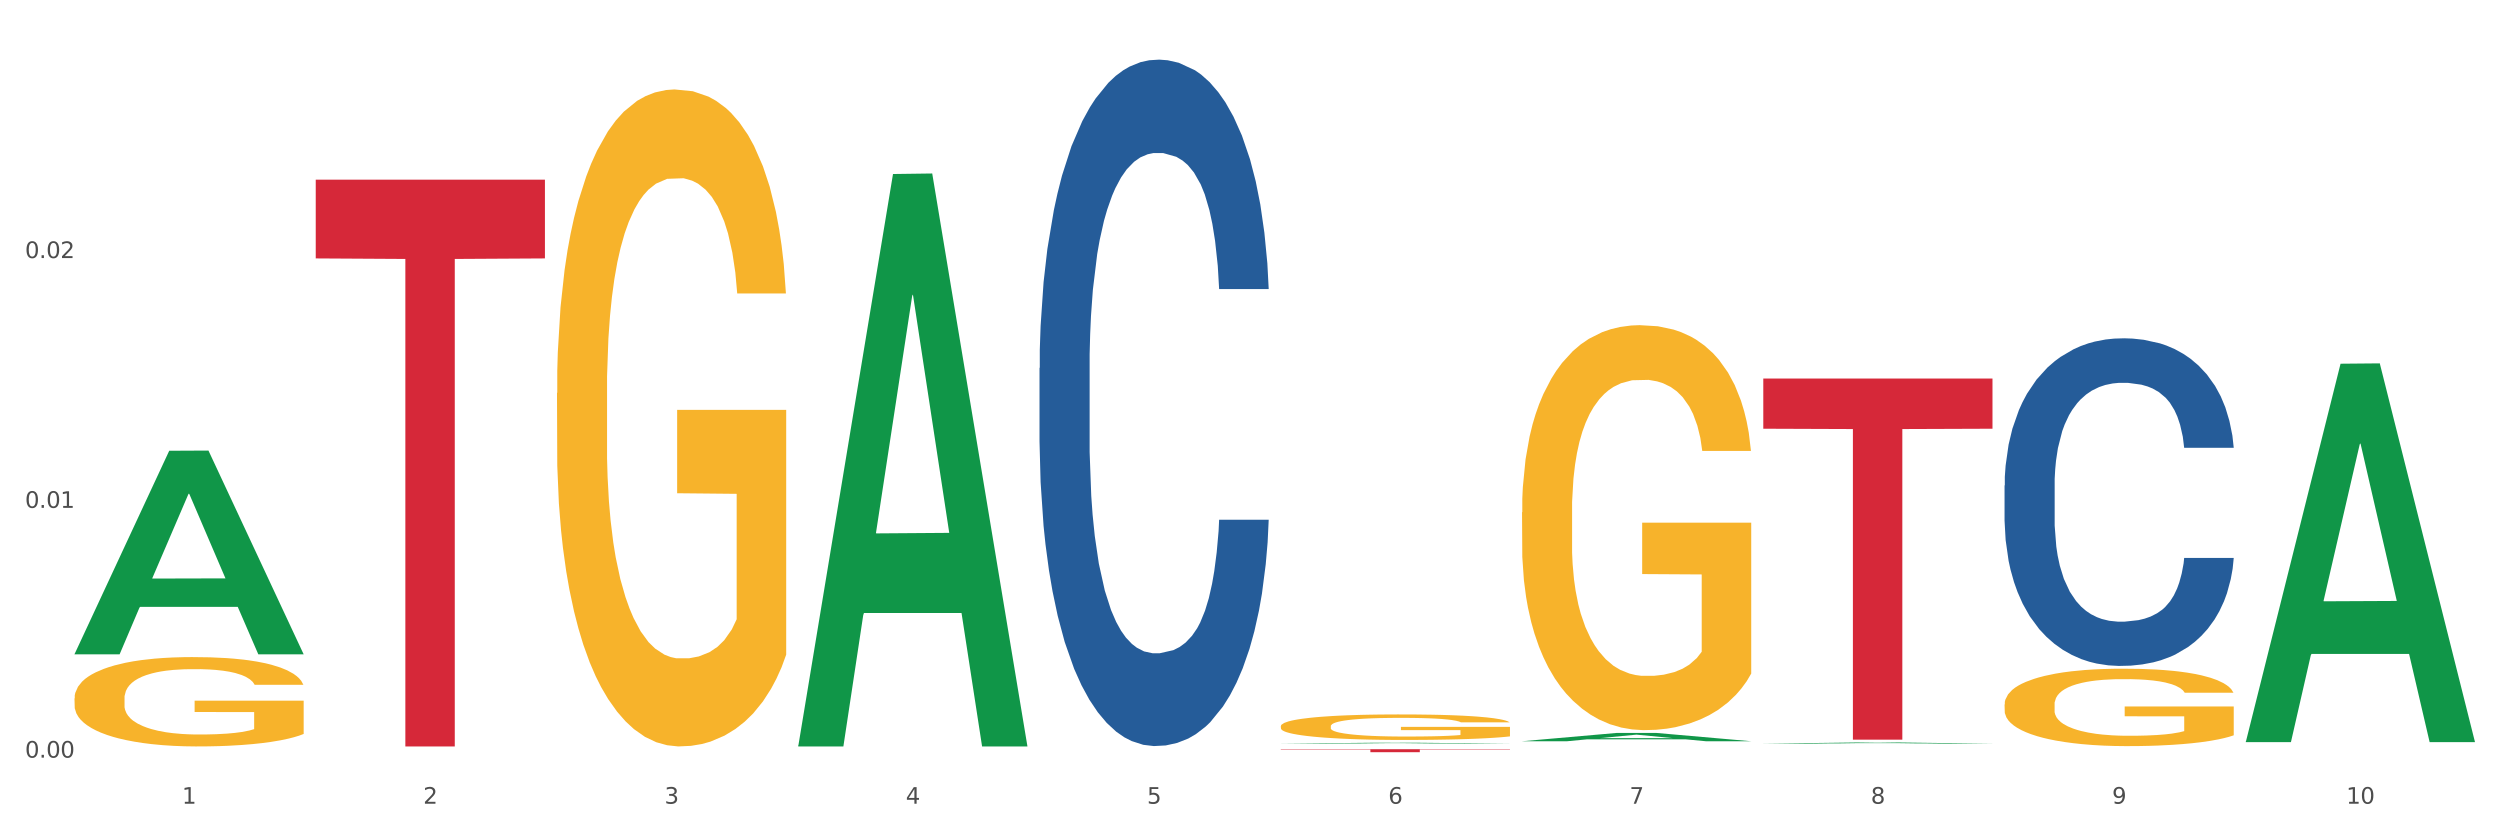
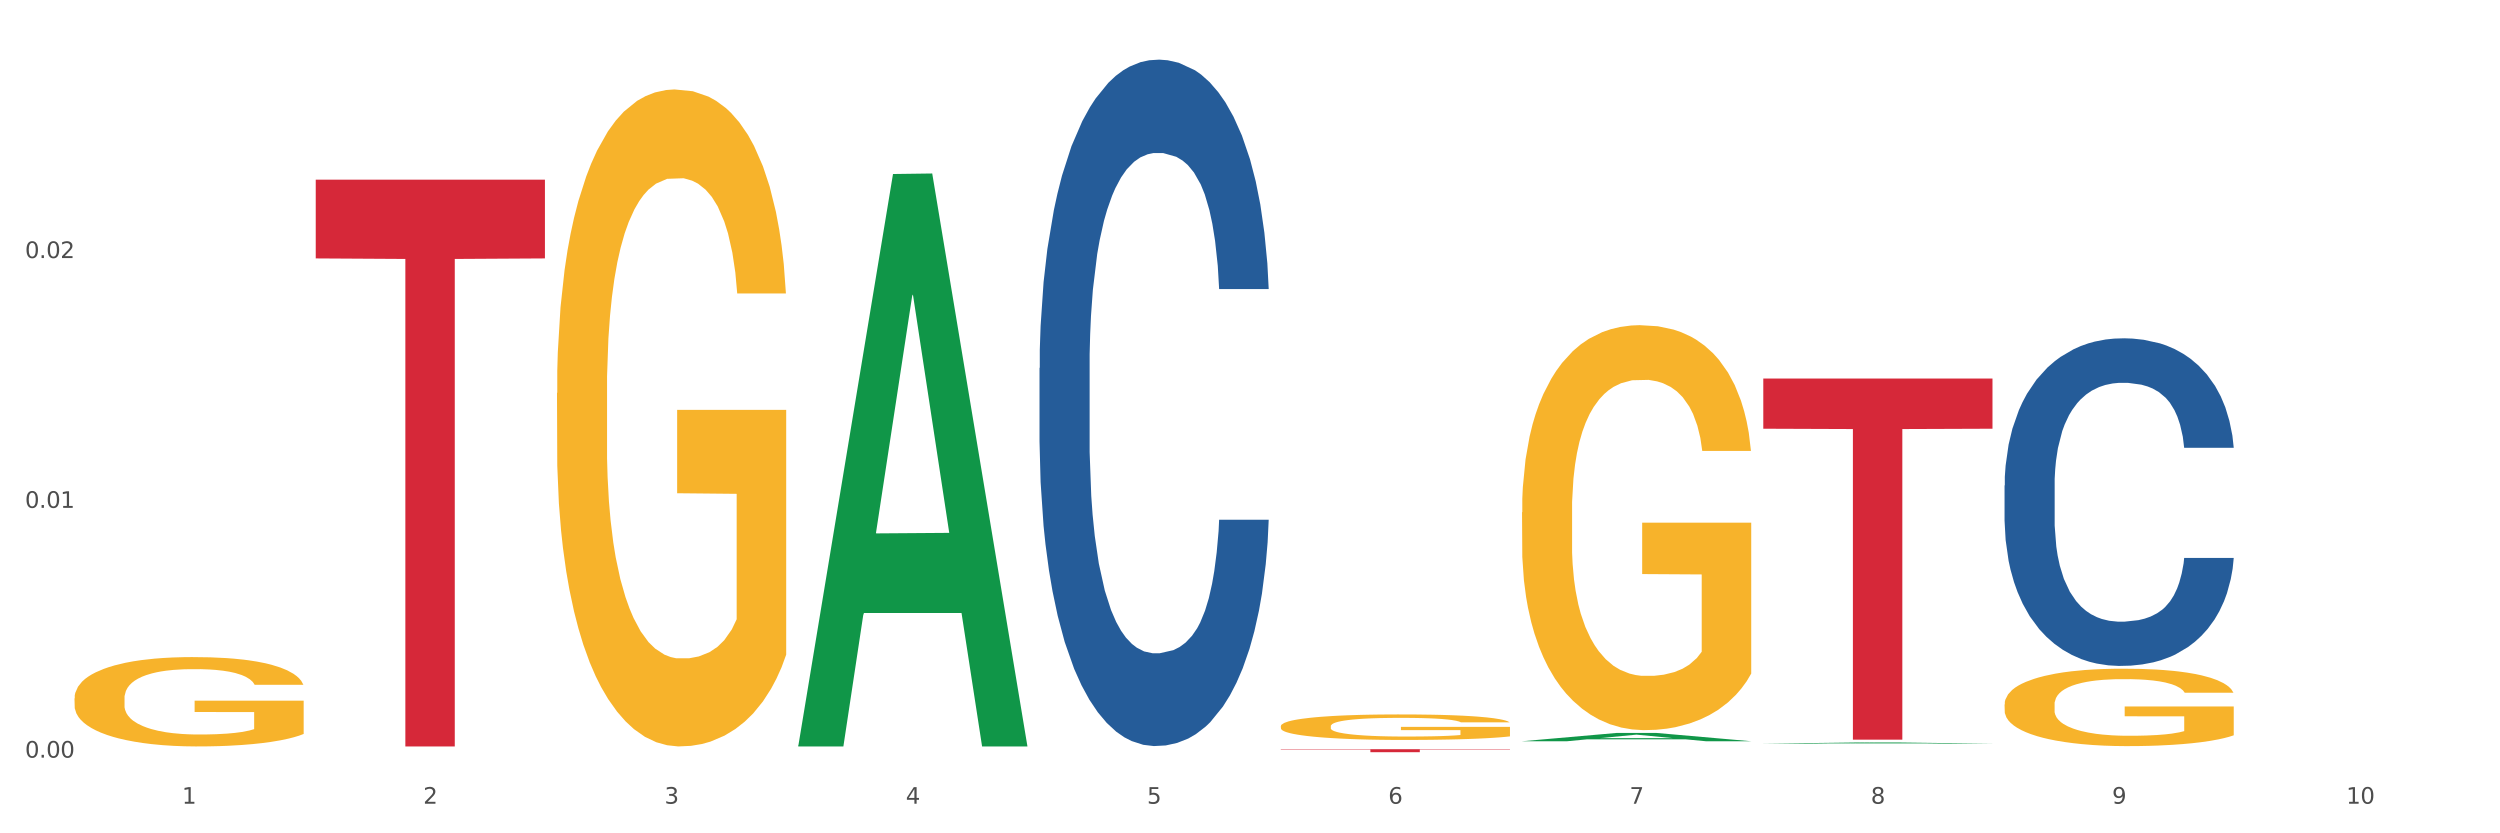
<svg xmlns="http://www.w3.org/2000/svg" xmlns:xlink="http://www.w3.org/1999/xlink" width="1080pt" height="360pt" viewBox="0 0 1080 360" version="1.1">
  <rect x="0" y="0" width="1080" height="360" fill="#333333" stroke="none" />
  <defs>
    <style type="text/css">*{stroke-linejoin: round; stroke-linecap: butt}</style>
  </defs>
  <g id="figure_1">
    <g id="patch_1">
      <path d="M 0 360  L 1080 360  L 1080 0  L 0 0  z " style="fill: #ffffff; stroke: #ffffff; stroke-linejoin: miter" />
    </g>
    <g id="axes_1">
      <g id="matplotlib.axis_1">
        <g id="xtick_1">
          <g id="text_1">
            <g style="fill: #4d4d4d" transform="translate(78.627 347.204) scale(0.096 -0.096)">
              <defs>
                <path id="DejaVuSans-31" d="M 794 531  L 1825 531  L 1825 4091  L 703 3866  L 703 4441  L 1819 4666  L 2450 4666  L 2450 531  L 3481 531  L 3481 0  L 794 0  L 794 531  z " transform="scale(0.016)" />
              </defs>
              <use xlink:href="#DejaVuSans-31" />
            </g>
          </g>
        </g>
        <g id="xtick_2">
          <g id="text_2">
            <g style="fill: #4d4d4d" transform="translate(182.851 347.204) scale(0.096 -0.096)">
              <defs>
                <path id="DejaVuSans-32" d="M 1228 531  L 3431 531  L 3431 0  L 469 0  L 469 531  Q 828 903 1448 1529  Q 2069 2156 2228 2338  Q 2531 2678 2651 2914  Q 2772 3150 2772 3378  Q 2772 3750 2511 3984  Q 2250 4219 1831 4219  Q 1534 4219 1204 4116  Q 875 4013 500 3803  L 500 4441  Q 881 4594 1212 4672  Q 1544 4750 1819 4750  Q 2544 4750 2975 4387  Q 3406 4025 3406 3419  Q 3406 3131 3298 2873  Q 3191 2616 2906 2266  Q 2828 2175 2409 1742  Q 1991 1309 1228 531  z " transform="scale(0.016)" />
              </defs>
              <use xlink:href="#DejaVuSans-32" />
            </g>
          </g>
        </g>
        <g id="xtick_3">
          <g id="text_3">
            <g style="fill: #4d4d4d" transform="translate(287.074 347.204) scale(0.096 -0.096)">
              <defs>
                <path id="DejaVuSans-33" d="M 2597 2516  Q 3050 2419 3304 2112  Q 3559 1806 3559 1356  Q 3559 666 3084 287  Q 2609 -91 1734 -91  Q 1441 -91 1130 -33  Q 819 25 488 141  L 488 750  Q 750 597 1062 519  Q 1375 441 1716 441  Q 2309 441 2620 675  Q 2931 909 2931 1356  Q 2931 1769 2642 2001  Q 2353 2234 1838 2234  L 1294 2234  L 1294 2753  L 1863 2753  Q 2328 2753 2575 2939  Q 2822 3125 2822 3475  Q 2822 3834 2567 4026  Q 2313 4219 1838 4219  Q 1578 4219 1281 4162  Q 984 4106 628 3988  L 628 4550  Q 988 4650 1302 4700  Q 1616 4750 1894 4750  Q 2613 4750 3031 4423  Q 3450 4097 3450 3541  Q 3450 3153 3228 2886  Q 3006 2619 2597 2516  z " transform="scale(0.016)" />
              </defs>
              <use xlink:href="#DejaVuSans-33" />
            </g>
          </g>
        </g>
        <g id="xtick_4">
          <g id="text_4">
            <g style="fill: #4d4d4d" transform="translate(391.298 347.204) scale(0.096 -0.096)">
              <defs>
                <path id="DejaVuSans-34" d="M 2419 4116  L 825 1625  L 2419 1625  L 2419 4116  z M 2253 4666  L 3047 4666  L 3047 1625  L 3713 1625  L 3713 1100  L 3047 1100  L 3047 0  L 2419 0  L 2419 1100  L 313 1100  L 313 1709  L 2253 4666  z " transform="scale(0.016)" />
              </defs>
              <use xlink:href="#DejaVuSans-34" />
            </g>
          </g>
        </g>
        <g id="xtick_5">
          <g id="text_5">
            <g style="fill: #4d4d4d" transform="translate(495.522 347.204) scale(0.096 -0.096)">
              <defs>
                <path id="DejaVuSans-35" d="M 691 4666  L 3169 4666  L 3169 4134  L 1269 4134  L 1269 2991  Q 1406 3038 1543 3061  Q 1681 3084 1819 3084  Q 2600 3084 3056 2656  Q 3513 2228 3513 1497  Q 3513 744 3044 326  Q 2575 -91 1722 -91  Q 1428 -91 1123 -41  Q 819 9 494 109  L 494 744  Q 775 591 1075 516  Q 1375 441 1709 441  Q 2250 441 2565 725  Q 2881 1009 2881 1497  Q 2881 1984 2565 2268  Q 2250 2553 1709 2553  Q 1456 2553 1204 2497  Q 953 2441 691 2322  L 691 4666  z " transform="scale(0.016)" />
              </defs>
              <use xlink:href="#DejaVuSans-35" />
            </g>
          </g>
        </g>
        <g id="xtick_6">
          <g id="text_6">
            <g style="fill: #4d4d4d" transform="translate(599.745 347.204) scale(0.096 -0.096)">
              <defs>
                <path id="DejaVuSans-36" d="M 2113 2584  Q 1688 2584 1439 2293  Q 1191 2003 1191 1497  Q 1191 994 1439 701  Q 1688 409 2113 409  Q 2538 409 2786 701  Q 3034 994 3034 1497  Q 3034 2003 2786 2293  Q 2538 2584 2113 2584  z M 3366 4563  L 3366 3988  Q 3128 4100 2886 4159  Q 2644 4219 2406 4219  Q 1781 4219 1451 3797  Q 1122 3375 1075 2522  Q 1259 2794 1537 2939  Q 1816 3084 2150 3084  Q 2853 3084 3261 2657  Q 3669 2231 3669 1497  Q 3669 778 3244 343  Q 2819 -91 2113 -91  Q 1303 -91 875 529  Q 447 1150 447 2328  Q 447 3434 972 4092  Q 1497 4750 2381 4750  Q 2619 4750 2861 4703  Q 3103 4656 3366 4563  z " transform="scale(0.016)" />
              </defs>
              <use xlink:href="#DejaVuSans-36" />
            </g>
          </g>
        </g>
        <g id="xtick_7">
          <g id="text_7">
            <g style="fill: #4d4d4d" transform="translate(703.969 347.204) scale(0.096 -0.096)">
              <defs>
                <path id="DejaVuSans-37" d="M 525 4666  L 3525 4666  L 3525 4397  L 1831 0  L 1172 0  L 2766 4134  L 525 4134  L 525 4666  z " transform="scale(0.016)" />
              </defs>
              <use xlink:href="#DejaVuSans-37" />
            </g>
          </g>
        </g>
        <g id="xtick_8">
          <g id="text_8">
            <g style="fill: #4d4d4d" transform="translate(808.193 347.204) scale(0.096 -0.096)">
              <defs>
                <path id="DejaVuSans-38" d="M 2034 2216  Q 1584 2216 1326 1975  Q 1069 1734 1069 1313  Q 1069 891 1326 650  Q 1584 409 2034 409  Q 2484 409 2743 651  Q 3003 894 3003 1313  Q 3003 1734 2745 1975  Q 2488 2216 2034 2216  z M 1403 2484  Q 997 2584 770 2862  Q 544 3141 544 3541  Q 544 4100 942 4425  Q 1341 4750 2034 4750  Q 2731 4750 3128 4425  Q 3525 4100 3525 3541  Q 3525 3141 3298 2862  Q 3072 2584 2669 2484  Q 3125 2378 3379 2068  Q 3634 1759 3634 1313  Q 3634 634 3220 271  Q 2806 -91 2034 -91  Q 1263 -91 848 271  Q 434 634 434 1313  Q 434 1759 690 2068  Q 947 2378 1403 2484  z M 1172 3481  Q 1172 3119 1398 2916  Q 1625 2713 2034 2713  Q 2441 2713 2670 2916  Q 2900 3119 2900 3481  Q 2900 3844 2670 4047  Q 2441 4250 2034 4250  Q 1625 4250 1398 4047  Q 1172 3844 1172 3481  z " transform="scale(0.016)" />
              </defs>
              <use xlink:href="#DejaVuSans-38" />
            </g>
          </g>
        </g>
        <g id="xtick_9">
          <g id="text_9">
            <g style="fill: #4d4d4d" transform="translate(912.416 347.204) scale(0.096 -0.096)">
              <defs>
                <path id="DejaVuSans-39" d="M 703 97  L 703 672  Q 941 559 1184 500  Q 1428 441 1663 441  Q 2288 441 2617 861  Q 2947 1281 2994 2138  Q 2813 1869 2534 1725  Q 2256 1581 1919 1581  Q 1219 1581 811 2004  Q 403 2428 403 3163  Q 403 3881 828 4315  Q 1253 4750 1959 4750  Q 2769 4750 3195 4129  Q 3622 3509 3622 2328  Q 3622 1225 3098 567  Q 2575 -91 1691 -91  Q 1453 -91 1209 -44  Q 966 3 703 97  z M 1959 2075  Q 2384 2075 2632 2365  Q 2881 2656 2881 3163  Q 2881 3666 2632 3958  Q 2384 4250 1959 4250  Q 1534 4250 1286 3958  Q 1038 3666 1038 3163  Q 1038 2656 1286 2365  Q 1534 2075 1959 2075  z " transform="scale(0.016)" />
              </defs>
              <use xlink:href="#DejaVuSans-39" />
            </g>
          </g>
        </g>
        <g id="xtick_10">
          <g id="text_10">
            <g style="fill: #4d4d4d" transform="translate(1013.586 347.204) scale(0.096 -0.096)">
              <defs>
                <path id="DejaVuSans-30" d="M 2034 4250  Q 1547 4250 1301 3770  Q 1056 3291 1056 2328  Q 1056 1369 1301 889  Q 1547 409 2034 409  Q 2525 409 2770 889  Q 3016 1369 3016 2328  Q 3016 3291 2770 3770  Q 2525 4250 2034 4250  z M 2034 4750  Q 2819 4750 3233 4129  Q 3647 3509 3647 2328  Q 3647 1150 3233 529  Q 2819 -91 2034 -91  Q 1250 -91 836 529  Q 422 1150 422 2328  Q 422 3509 836 4129  Q 1250 4750 2034 4750  z " transform="scale(0.016)" />
              </defs>
              <use xlink:href="#DejaVuSans-31" />
              <use xlink:href="#DejaVuSans-30" transform="translate(63.623 0)" />
            </g>
          </g>
        </g>
        <g id="xtick_11" />
        <g id="xtick_12" />
        <g id="xtick_13" />
        <g id="xtick_14" />
        <g id="xtick_15" />
        <g id="xtick_16" />
        <g id="xtick_17" />
        <g id="xtick_18" />
        <g id="xtick_19" />
      </g>
      <g id="matplotlib.axis_2">
        <g id="ytick_1">
          <g id="text_11">
            <g style="fill: #4d4d4d" transform="translate(10.8 327.302) scale(0.096 -0.096)">
              <defs>
                <path id="DejaVuSans-2e" d="M 684 794  L 1344 794  L 1344 0  L 684 0  L 684 794  z " transform="scale(0.016)" />
              </defs>
              <use xlink:href="#DejaVuSans-30" />
              <use xlink:href="#DejaVuSans-2e" transform="translate(63.623 0)" />
              <use xlink:href="#DejaVuSans-30" transform="translate(95.41 0)" />
              <use xlink:href="#DejaVuSans-30" transform="translate(159.033 0)" />
            </g>
          </g>
        </g>
        <g id="ytick_2">
          <g id="text_12">
            <g style="fill: #4d4d4d" transform="translate(10.8 219.39) scale(0.096 -0.096)">
              <use xlink:href="#DejaVuSans-30" />
              <use xlink:href="#DejaVuSans-2e" transform="translate(63.623 0)" />
              <use xlink:href="#DejaVuSans-30" transform="translate(95.41 0)" />
              <use xlink:href="#DejaVuSans-31" transform="translate(159.033 0)" />
            </g>
          </g>
        </g>
        <g id="ytick_3">
          <g id="text_13">
            <g style="fill: #4d4d4d" transform="translate(10.8 111.478) scale(0.096 -0.096)">
              <use xlink:href="#DejaVuSans-30" />
              <use xlink:href="#DejaVuSans-2e" transform="translate(63.623 0)" />
              <use xlink:href="#DejaVuSans-30" transform="translate(95.41 0)" />
              <use xlink:href="#DejaVuSans-32" transform="translate(159.033 0)" />
            </g>
          </g>
        </g>
        <g id="ytick_4" />
        <g id="ytick_5" />
        <g id="ytick_6" />
      </g>
      <g id="PolyCollection_1">
-         <path d="M 32.175 282.504  L 32.277 282.421  L 73.107 194.725  L 90.051 194.643  L 131.187 282.669  L 111.589 282.669  L 102.709 262.171  L 60.552 262.171  L 60.246 262.502  L 51.671 282.669  L 32.175 282.669  L 32.175 282.504  L 65.86 249.938  L 97.401 249.856  L 81.783 213.405  L 81.579 213.24  L 81.375 213.488  L 65.758 249.856  L 65.86 249.938  L 32.175 282.504  z " clip-path="url(#p707d1ba96f)" style="fill: #109648" />
        <path d="M 553.293 313.728  L 553.41 313.718  L 553.41 313.355  L 553.644 313.043  L 554.813 312.288  L 556.566 311.664  L 557.852 311.332  L 559.138 311.06  L 560.658 310.788  L 562.528 310.506  L 565.918 310.094  L 568.022 309.882  L 570.594 309.661  L 575.27 309.339  L 578.66 309.157  L 582.167 309.006  L 587.895 308.825  L 591.636 308.745  L 595.61 308.684  L 600.403 308.644  L 604.027 308.634  L 611.976 308.664  L 618.756 308.755  L 622.029 308.825  L 626.237 308.946  L 628.458 309.026  L 632.082 309.187  L 635.823 309.399  L 638.395 309.58  L 642.252 309.922  L 645.175 310.265  L 647.863 310.687  L 649.266 310.979  L 650.318 311.251  L 651.253 311.563  L 652.189 312.057  L 631.147 312.057  L 630.329 311.704  L 629.043 311.372  L 627.173 311.05  L 625.536 310.849  L 622.73 310.597  L 620.159 310.436  L 617.47 310.315  L 614.197 310.214  L 611.625 310.164  L 608.001 310.124  L 600.87 310.134  L 596.078 310.214  L 592.805 310.315  L 590.7 310.406  L 588.83 310.506  L 586.726 310.647  L 584.271 310.859  L 582.518 311.05  L 580.764 311.292  L 579.361 311.533  L 578.075 311.815  L 577.023 312.117  L 576.205 312.429  L 575.504 312.812  L 574.919 313.446  L 574.919 314.825  L 575.153 315.137  L 575.737 315.55  L 576.439 315.862  L 577.608 316.234  L 578.66 316.486  L 580.647 316.849  L 582.868 317.151  L 584.622 317.342  L 586.375 317.503  L 589.415 317.724  L 592.805 317.906  L 595.727 318.016  L 599.702 318.117  L 602.39 318.157  L 604.728 318.177  L 610.456 318.177  L 614.548 318.147  L 619.107 318.077  L 622.613 317.986  L 625.536 317.875  L 628.809 317.694  L 630.913 317.523  L 630.913 315.419  L 605.196 315.409  L 605.196 314.01  L 652.306 314.01  L 652.306 318.117  L 650.318 318.328  L 648.097 318.52  L 645.759 318.691  L 642.252 318.902  L 638.044 319.104  L 634.303 319.245  L 630.329 319.365  L 625.653 319.476  L 619.574 319.577  L 615.833 319.617  L 611.158 319.647  L 605.663 319.657  L 600.87 319.637  L 596.195 319.587  L 591.285 319.496  L 586.492 319.365  L 582.868 319.234  L 579.244 319.073  L 575.387 318.862  L 572.347 318.661  L 570.009 318.479  L 567.438 318.248  L 564.632 317.946  L 562.528 317.674  L 560.658 317.392  L 558.67 317.03  L 557.268 316.718  L 555.865 316.325  L 555.047 316.033  L 554.111 315.58  L 553.41 314.946  L 553.293 313.728  z " clip-path="url(#p707d1ba96f)" style="fill: #f7b32b" />
        <path d="M 657.517 221.313  L 657.634 221.153  L 657.634 215.401  L 657.867 210.448  L 659.036 198.464  L 660.79 188.557  L 662.076 183.284  L 663.362 178.97  L 664.881 174.656  L 666.752 170.182  L 670.142 163.631  L 672.246 160.275  L 674.818 156.76  L 679.493 151.647  L 682.884 148.771  L 686.39 146.374  L 692.118 143.498  L 695.859 142.219  L 699.834 141.261  L 704.627 140.621  L 708.25 140.462  L 716.199 140.941  L 722.979 142.379  L 726.253 143.498  L 730.461 145.415  L 732.682 146.693  L 736.306 149.25  L 740.047 152.605  L 742.618 155.482  L 746.476 160.914  L 749.398 166.347  L 752.087 173.058  L 753.49 177.692  L 754.542 182.006  L 755.477 186.959  L 756.412 194.789  L 735.371 194.789  L 734.552 189.196  L 733.266 183.923  L 731.396 178.81  L 729.76 175.614  L 726.954 171.62  L 724.382 169.063  L 721.694 167.146  L 718.42 165.548  L 715.849 164.749  L 712.225 164.11  L 705.094 164.27  L 700.301 165.548  L 697.028 167.146  L 694.924 168.584  L 693.054 170.182  L 690.949 172.419  L 688.495 175.774  L 686.741 178.81  L 684.988 182.645  L 683.585 186.48  L 682.299 190.954  L 681.247 195.747  L 680.429 200.701  L 679.727 206.773  L 679.143 216.839  L 679.143 238.73  L 679.377 243.683  L 679.961 250.234  L 680.662 255.188  L 681.831 261.1  L 682.884 265.094  L 684.871 270.846  L 687.092 275.64  L 688.845 278.676  L 690.599 281.233  L 693.638 284.748  L 697.028 287.624  L 699.951 289.382  L 703.925 290.979  L 706.614 291.619  L 708.952 291.938  L 714.68 291.938  L 718.771 291.459  L 723.33 290.34  L 726.837 288.902  L 729.76 287.145  L 733.033 284.268  L 735.137 281.552  L 735.137 248.157  L 709.419 247.997  L 709.419 225.787  L 756.529 225.787  L 756.529 290.979  L 754.542 294.335  L 752.321 297.371  L 749.983 300.087  L 746.476 303.443  L 742.268 306.638  L 738.527 308.875  L 734.552 310.793  L 729.876 312.55  L 723.798 314.148  L 720.057 314.787  L 715.381 315.267  L 709.887 315.427  L 705.094 315.107  L 700.418 314.308  L 695.508 312.87  L 690.716 310.793  L 687.092 308.716  L 683.468 306.159  L 679.61 302.804  L 676.571 299.608  L 674.233 296.732  L 671.661 293.057  L 668.856 288.263  L 666.752 283.949  L 664.881 279.475  L 662.894 273.723  L 661.491 268.769  L 660.088 262.538  L 659.27 257.904  L 658.335 250.714  L 657.634 240.647  L 657.517 221.313  z " clip-path="url(#p707d1ba96f)" style="fill: #f7b32b" />
        <path d="M 865.964 304.334  L 866.081 304.303  L 866.081 303.204  L 866.315 302.257  L 867.484 299.966  L 869.237 298.072  L 870.523 297.064  L 871.809 296.239  L 873.329 295.414  L 875.199 294.559  L 878.589 293.307  L 880.693 292.665  L 883.265 291.993  L 887.941 291.016  L 891.331 290.466  L 894.838 290.008  L 900.566 289.458  L 904.306 289.214  L 908.281 289.03  L 913.074 288.908  L 916.698 288.878  L 924.647 288.969  L 931.427 289.244  L 934.7 289.458  L 938.908 289.825  L 941.129 290.069  L 944.753 290.558  L 948.494 291.199  L 951.066 291.749  L 954.923 292.787  L 957.846 293.826  L 960.534 295.109  L 961.937 295.995  L 962.989 296.82  L 963.924 297.766  L 964.859 299.263  L 943.818 299.263  L 943 298.194  L 941.714 297.186  L 939.843 296.209  L 938.207 295.598  L 935.401 294.834  L 932.829 294.345  L 930.141 293.979  L 926.868 293.673  L 924.296 293.521  L 920.672 293.398  L 913.541 293.429  L 908.749 293.673  L 905.475 293.979  L 903.371 294.254  L 901.501 294.559  L 899.397 294.987  L 896.942 295.628  L 895.188 296.209  L 893.435 296.942  L 892.032 297.675  L 890.746 298.53  L 889.694 299.446  L 888.876 300.393  L 888.175 301.554  L 887.59 303.478  L 887.59 307.663  L 887.824 308.61  L 888.408 309.863  L 889.11 310.809  L 890.279 311.94  L 891.331 312.703  L 893.318 313.803  L 895.539 314.719  L 897.293 315.3  L 899.046 315.788  L 902.085 316.46  L 905.475 317.01  L 908.398 317.346  L 912.372 317.652  L 915.061 317.774  L 917.399 317.835  L 923.127 317.835  L 927.218 317.743  L 931.777 317.53  L 935.284 317.255  L 938.207 316.919  L 941.48 316.369  L 943.584 315.85  L 943.584 309.465  L 917.867 309.435  L 917.867 305.189  L 964.976 305.189  L 964.976 317.652  L 962.989 318.293  L 960.768 318.874  L 958.43 319.393  L 954.923 320.034  L 950.715 320.645  L 946.974 321.073  L 943 321.439  L 938.324 321.775  L 932.245 322.081  L 928.504 322.203  L 923.828 322.295  L 918.334 322.325  L 913.541 322.264  L 908.865 322.111  L 903.956 321.836  L 899.163 321.439  L 895.539 321.042  L 891.915 320.554  L 888.058 319.912  L 885.018 319.301  L 882.68 318.751  L 880.109 318.049  L 877.303 317.132  L 875.199 316.308  L 873.329 315.452  L 871.341 314.353  L 869.938 313.406  L 868.536 312.215  L 867.717 311.329  L 866.782 309.954  L 866.081 308.03  L 865.964 304.334  z " clip-path="url(#p707d1ba96f)" style="fill: #f7b32b" />
        <path d="M 865.964 209.74  L 866.081 209.611  L 866.081 205.992  L 866.432 201.08  L 867.719 192.031  L 869.358 185.18  L 872.167 177.166  L 873.688 173.805  L 875.678 170.056  L 879.774 163.981  L 884.456 158.81  L 887.733 155.967  L 890.19 154.157  L 895.691 150.925  L 898.851 149.503  L 902.128 148.34  L 904.937 147.564  L 909.618 146.66  L 913.364 146.272  L 917.694 146.143  L 921.322 146.272  L 926.12 146.789  L 933.143 148.34  L 935.834 149.245  L 939.463 150.796  L 943.208 152.864  L 946.251 154.932  L 949.762 157.906  L 953.39 161.783  L 956.901 166.695  L 959.359 171.22  L 961.348 176.002  L 963.104 181.819  L 964.391 188.153  L 964.976 193.453  L 943.559 193.453  L 942.974 188.67  L 941.803 183.5  L 940.633 180.01  L 939.346 177.166  L 937.356 173.934  L 935.6 171.866  L 932.674 169.41  L 929.983 167.859  L 927.759 166.954  L 925.067 166.178  L 919.332 165.403  L 915.236 165.403  L 912.661 165.661  L 909.501 166.308  L 906.81 167.213  L 903.65 168.764  L 901.192 170.444  L 898.734 172.642  L 897.33 174.193  L 895.223 177.037  L 893.819 179.363  L 891.946 183.37  L 890.893 186.214  L 889.02 193.582  L 888.201 199.011  L 887.85 202.76  L 887.616 206.896  L 887.616 227.061  L 888.318 236.11  L 888.903 239.988  L 889.839 244.383  L 891.595 250.07  L 894.17 255.629  L 896.861 259.636  L 899.085 262.092  L 901.192 263.902  L 903.298 265.323  L 905.873 266.616  L 907.98 267.392  L 911.14 268.167  L 914.885 268.555  L 917.811 268.555  L 923.78 267.909  L 926.472 267.262  L 929.046 266.358  L 931.855 264.936  L 934.079 263.385  L 935.366 262.221  L 937.473 259.765  L 939.111 257.18  L 940.516 254.207  L 941.452 251.622  L 942.505 247.744  L 943.325 243.349  L 943.559 241.022  L 964.976 241.022  L 964.508 245.675  L 963.689 250.2  L 962.05 256.275  L 960.763 259.765  L 958.773 264.031  L 956.667 267.65  L 953.741 271.657  L 951.049 274.63  L 948.24 277.216  L 945.197 279.542  L 939.697 282.774  L 937.707 283.679  L 933.494 285.23  L 930.217 286.135  L 925.418 287.04  L 920.503 287.557  L 915.353 287.686  L 910.789 287.428  L 905.756 286.652  L 902.596 285.876  L 899.085 284.713  L 894.989 282.903  L 891.127 280.706  L 887.499 278.121  L 884.105 275.147  L 880.945 271.787  L 876.848 266.228  L 873.805 260.799  L 871.582 255.758  L 870.06 251.492  L 868.539 246.063  L 867.719 242.315  L 866.432 233.266  L 865.964 224.864  L 865.964 209.74  z " clip-path="url(#p707d1ba96f)" style="fill: #255c99" />
        <path d="M 449.069 159.001  L 449.187 158.73  L 449.187 151.147  L 449.538 140.856  L 450.825 121.899  L 452.464 107.546  L 455.272 90.755  L 456.794 83.714  L 458.783 75.86  L 462.88 63.132  L 467.561 52.299  L 470.838 46.341  L 473.296 42.55  L 478.797 35.78  L 481.957 32.801  L 485.234 30.363  L 488.042 28.738  L 492.724 26.843  L 496.469 26.03  L 500.799 25.759  L 504.427 26.03  L 509.226 27.114  L 516.248 30.363  L 518.94 32.259  L 522.568 35.509  L 526.313 39.842  L 529.356 44.175  L 532.867 50.404  L 536.495 58.528  L 540.006 68.819  L 542.464 78.298  L 544.454 88.318  L 546.209 100.504  L 547.497 113.774  L 548.082 124.878  L 526.664 124.878  L 526.079 114.858  L 524.909 104.025  L 523.738 96.713  L 522.451 90.755  L 520.461 83.985  L 518.706 79.652  L 515.78 74.506  L 513.088 71.256  L 510.864 69.361  L 508.173 67.736  L 502.438 66.111  L 498.342 66.111  L 495.767 66.653  L 492.607 68.007  L 489.915 69.902  L 486.755 73.152  L 484.297 76.673  L 481.84 81.277  L 480.435 84.526  L 478.328 90.484  L 476.924 95.359  L 475.051 103.754  L 473.998 109.712  L 472.126 125.149  L 471.306 136.523  L 470.955 144.377  L 470.721 153.043  L 470.721 195.29  L 471.423 214.247  L 472.009 222.371  L 472.945 231.579  L 474.7 243.495  L 477.275 255.14  L 479.967 263.535  L 482.191 268.681  L 484.297 272.472  L 486.404 275.451  L 488.979 278.159  L 491.085 279.784  L 494.245 281.409  L 497.991 282.221  L 500.916 282.221  L 506.885 280.867  L 509.577 279.513  L 512.152 277.618  L 514.961 274.639  L 517.184 271.389  L 518.472 268.951  L 520.578 263.806  L 522.217 258.39  L 523.621 252.161  L 524.558 246.745  L 525.611 238.62  L 526.43 229.412  L 526.664 224.538  L 548.082 224.538  L 547.614 234.287  L 546.795 243.766  L 545.156 256.494  L 543.869 263.806  L 541.879 272.743  L 539.772 280.326  L 536.846 288.721  L 534.155 294.95  L 531.346 300.366  L 528.303 305.241  L 522.802 312.011  L 520.813 313.907  L 516.599 317.157  L 513.322 319.052  L 508.524 320.948  L 503.608 322.031  L 498.459 322.302  L 493.894 321.76  L 488.862 320.136  L 485.702 318.511  L 482.191 316.073  L 478.094 312.282  L 474.232 307.678  L 470.604 302.262  L 467.21 296.033  L 464.05 288.992  L 459.954 277.347  L 456.911 265.973  L 454.687 255.411  L 453.166 246.474  L 451.644 235.1  L 450.825 227.246  L 449.538 208.289  L 449.069 190.686  L 449.069 159.001  z " clip-path="url(#p707d1ba96f)" style="fill: #255c99" />
        <path d="M 136.399 77.611  L 235.411 77.611  L 235.411 111.637  L 196.463 111.867  L 196.463 322.463  L 175.112 322.463  L 175.112 111.867  L 136.399 111.637  L 136.399 77.841  L 136.399 77.611  z " clip-path="url(#p707d1ba96f)" style="fill: #d62839" />
        <path d="M 553.293 323.655  L 652.306 323.655  L 652.306 323.835  L 613.358 323.836  L 613.358 324.95  L 592.006 324.95  L 592.006 323.836  L 553.293 323.835  L 553.293 323.656  L 553.293 323.655  z " clip-path="url(#p707d1ba96f)" style="fill: #d62839" />
        <path d="M 761.74 163.525  L 860.753 163.525  L 860.753 185.207  L 821.805 185.353  L 821.805 319.546  L 800.454 319.546  L 800.454 185.353  L 761.74 185.207  L 761.74 163.671  L 761.74 163.525  z " clip-path="url(#p707d1ba96f)" style="fill: #d62839" />
        <path d="M 240.622 169.792  L 240.739 169.533  L 240.739 160.201  L 240.973 152.166  L 242.142 132.726  L 243.895 116.655  L 245.181 108.102  L 246.467 101.103  L 247.987 94.105  L 249.857 86.847  L 253.247 76.219  L 255.351 70.776  L 257.923 65.074  L 262.599 56.779  L 265.989 52.114  L 269.496 48.225  L 275.224 43.56  L 278.965 41.486  L 282.939 39.931  L 287.732 38.894  L 291.356 38.635  L 299.305 39.413  L 306.085 41.745  L 309.358 43.56  L 313.566 46.67  L 315.788 48.744  L 319.411 52.891  L 323.152 58.334  L 325.724 63  L 329.581 71.813  L 332.504 80.626  L 335.193 91.513  L 336.595 99.029  L 337.647 106.028  L 338.583 114.063  L 339.518 126.764  L 318.476 126.764  L 317.658 117.692  L 316.372 109.138  L 314.502 100.844  L 312.865 95.66  L 310.06 89.18  L 307.488 85.032  L 304.799 81.922  L 301.526 79.33  L 298.954 78.034  L 295.33 76.997  L 288.2 77.256  L 283.407 79.33  L 280.134 81.922  L 278.03 84.255  L 276.159 86.847  L 274.055 90.476  L 271.6 95.919  L 269.847 100.844  L 268.093 107.065  L 266.69 113.286  L 265.405 120.543  L 264.352 128.319  L 263.534 136.355  L 262.833 146.204  L 262.248 162.534  L 262.248 198.045  L 262.482 206.081  L 263.067 216.708  L 263.768 224.743  L 264.937 234.334  L 265.989 240.814  L 267.976 250.145  L 270.197 257.921  L 271.951 262.846  L 273.704 266.993  L 276.744 272.696  L 280.134 277.362  L 283.056 280.213  L 287.031 282.805  L 289.719 283.842  L 292.057 284.36  L 297.785 284.36  L 301.877 283.582  L 306.436 281.768  L 309.943 279.435  L 312.865 276.584  L 316.138 271.918  L 318.242 267.512  L 318.242 213.338  L 292.525 213.079  L 292.525 177.05  L 339.635 177.05  L 339.635 282.805  L 337.647 288.248  L 335.426 293.173  L 333.088 297.579  L 329.581 303.023  L 325.373 308.207  L 321.632 311.836  L 317.658 314.946  L 312.982 317.797  L 306.903 320.389  L 303.163 321.426  L 298.487 322.204  L 292.992 322.463  L 288.2 321.945  L 283.524 320.649  L 278.614 318.316  L 273.821 314.946  L 270.197 311.576  L 266.574 307.429  L 262.716 301.986  L 259.677 296.802  L 257.339 292.136  L 254.767 286.174  L 251.961 278.398  L 249.857 271.4  L 247.987 264.142  L 246 254.811  L 244.597 246.776  L 243.194 236.667  L 242.376 229.15  L 241.441 217.486  L 240.739 201.156  L 240.622 169.792  z " clip-path="url(#p707d1ba96f)" style="fill: #f7b32b" />
        <path d="M 32.175 301.699  L 32.292 301.664  L 32.292 300.395  L 32.526 299.302  L 33.695 296.658  L 35.448 294.472  L 36.734 293.309  L 38.02 292.357  L 39.54 291.405  L 41.41 290.418  L 44.8 288.973  L 46.904 288.232  L 49.476 287.457  L 54.152 286.329  L 57.542 285.694  L 61.049 285.165  L 66.777 284.531  L 70.517 284.249  L 74.492 284.037  L 79.285 283.896  L 82.909 283.861  L 90.858 283.967  L 97.638 284.284  L 100.911 284.531  L 105.119 284.954  L 107.34 285.236  L 110.964 285.8  L 114.705 286.54  L 117.277 287.175  L 121.134 288.373  L 124.057 289.572  L 126.745 291.052  L 128.148 292.075  L 129.2 293.027  L 130.135 294.12  L 131.071 295.847  L 110.029 295.847  L 109.211 294.613  L 107.925 293.45  L 106.054 292.322  L 104.418 291.617  L 101.612 290.735  L 99.041 290.171  L 96.352 289.748  L 93.079 289.396  L 90.507 289.219  L 86.883 289.078  L 79.752 289.114  L 74.96 289.396  L 71.686 289.748  L 69.582 290.065  L 67.712 290.418  L 65.608 290.911  L 63.153 291.652  L 61.399 292.322  L 59.646 293.168  L 58.243 294.014  L 56.957 295.001  L 55.905 296.058  L 55.087 297.151  L 54.386 298.491  L 53.801 300.712  L 53.801 305.542  L 54.035 306.634  L 54.619 308.08  L 55.321 309.173  L 56.49 310.477  L 57.542 311.358  L 59.529 312.627  L 61.75 313.685  L 63.504 314.355  L 65.257 314.919  L 68.296 315.694  L 71.686 316.329  L 74.609 316.717  L 78.583 317.069  L 81.272 317.21  L 83.61 317.281  L 89.338 317.281  L 93.429 317.175  L 97.988 316.928  L 101.495 316.611  L 104.418 316.223  L 107.691 315.589  L 109.795 314.989  L 109.795 307.621  L 84.078 307.586  L 84.078 302.686  L 131.187 302.686  L 131.187 317.069  L 129.2 317.81  L 126.979 318.479  L 124.641 319.079  L 121.134 319.819  L 116.926 320.524  L 113.185 321.018  L 109.211 321.441  L 104.535 321.828  L 98.456 322.181  L 94.715 322.322  L 90.039 322.428  L 84.545 322.463  L 79.752 322.392  L 75.076 322.216  L 70.167 321.899  L 65.374 321.441  L 61.75 320.982  L 58.126 320.418  L 54.269 319.678  L 51.229 318.973  L 48.891 318.338  L 46.32 317.528  L 43.514 316.47  L 41.41 315.518  L 39.54 314.531  L 37.552 313.262  L 36.15 312.169  L 34.747 310.794  L 33.928 309.772  L 32.993 308.185  L 32.292 305.965  L 32.175 301.699  z " clip-path="url(#p707d1ba96f)" style="fill: #f7b32b" />
        <path d="M 344.846 321.998  L 344.948 321.766  L 385.778 75.175  L 402.722 74.943  L 443.858 322.463  L 424.26 322.463  L 415.379 264.825  L 373.223 264.825  L 372.916 265.754  L 364.342 322.463  L 344.846 322.463  L 344.846 321.998  L 378.53 230.427  L 410.072 230.195  L 394.454 127.701  L 394.25 127.236  L 394.046 127.933  L 378.428 230.195  L 378.53 230.427  L 344.846 321.998  z " clip-path="url(#p707d1ba96f)" style="fill: #109648" />
-         <path d="M 553.293 321.28  L 553.395 321.279  L 594.225 320.849  L 611.169 320.849  L 652.306 321.281  L 632.707 321.281  L 623.827 321.18  L 581.67 321.18  L 581.364 321.182  L 572.789 321.281  L 553.293 321.281  L 553.293 321.28  L 586.978 321.12  L 618.519 321.12  L 602.901 320.941  L 602.697 320.94  L 602.493 320.941  L 586.876 321.12  L 586.978 321.12  L 553.293 321.28  z " clip-path="url(#p707d1ba96f)" style="fill: #109648" />
        <path d="M 657.517 320.21  L 657.619 320.207  L 698.449 316.622  L 715.393 316.618  L 756.529 320.217  L 736.931 320.217  L 728.05 319.379  L 685.893 319.379  L 685.587 319.393  L 677.013 320.217  L 657.517 320.217  L 657.517 320.21  L 691.201 318.879  L 722.742 318.876  L 707.125 317.385  L 706.921 317.379  L 706.717 317.389  L 691.099 318.876  L 691.201 318.879  L 657.517 320.21  z " clip-path="url(#p707d1ba96f)" style="fill: #109648" />
-         <path d="M 970.188 320.293  L 970.29 320.139  L 1011.12 157.126  L 1028.064 156.972  L 1069.2 320.6  L 1049.602 320.6  L 1040.721 282.497  L 998.564 282.497  L 998.258 283.112  L 989.684 320.6  L 970.188 320.6  L 970.188 320.293  L 1003.872 259.758  L 1035.413 259.605  L 1019.796 191.849  L 1019.592 191.542  L 1019.388 192.003  L 1003.77 259.605  L 1003.872 259.758  L 970.188 320.293  z " clip-path="url(#p707d1ba96f)" style="fill: #109648" />
-         <path d="M 761.74 321.278  L 761.842 321.278  L 802.672 320.738  L 819.617 320.737  L 860.753 321.279  L 841.154 321.279  L 832.274 321.153  L 790.117 321.153  L 789.811 321.155  L 781.237 321.279  L 761.74 321.279  L 761.74 321.278  L 795.425 321.078  L 826.966 321.077  L 811.349 320.853  L 811.144 320.852  L 810.94 320.853  L 795.323 321.077  L 795.425 321.078  L 761.74 321.278  z " clip-path="url(#p707d1ba96f)" style="fill: #109648" />
+         <path d="M 761.74 321.278  L 761.842 321.278  L 802.672 320.738  L 819.617 320.737  L 860.753 321.279  L 841.154 321.279  L 832.274 321.153  L 790.117 321.153  L 789.811 321.155  L 781.237 321.279  L 761.74 321.279  L 761.74 321.278  L 795.425 321.078  L 811.349 320.853  L 811.144 320.852  L 810.94 320.853  L 795.323 321.077  L 795.425 321.078  L 761.74 321.278  z " clip-path="url(#p707d1ba96f)" style="fill: #109648" />
      </g>
    </g>
  </g>
  <defs>
    <clipPath id="p707d1ba96f">
      <rect x="32.175" y="10.8" width="1037.025" height="329.109" />
    </clipPath>
  </defs>
</svg>